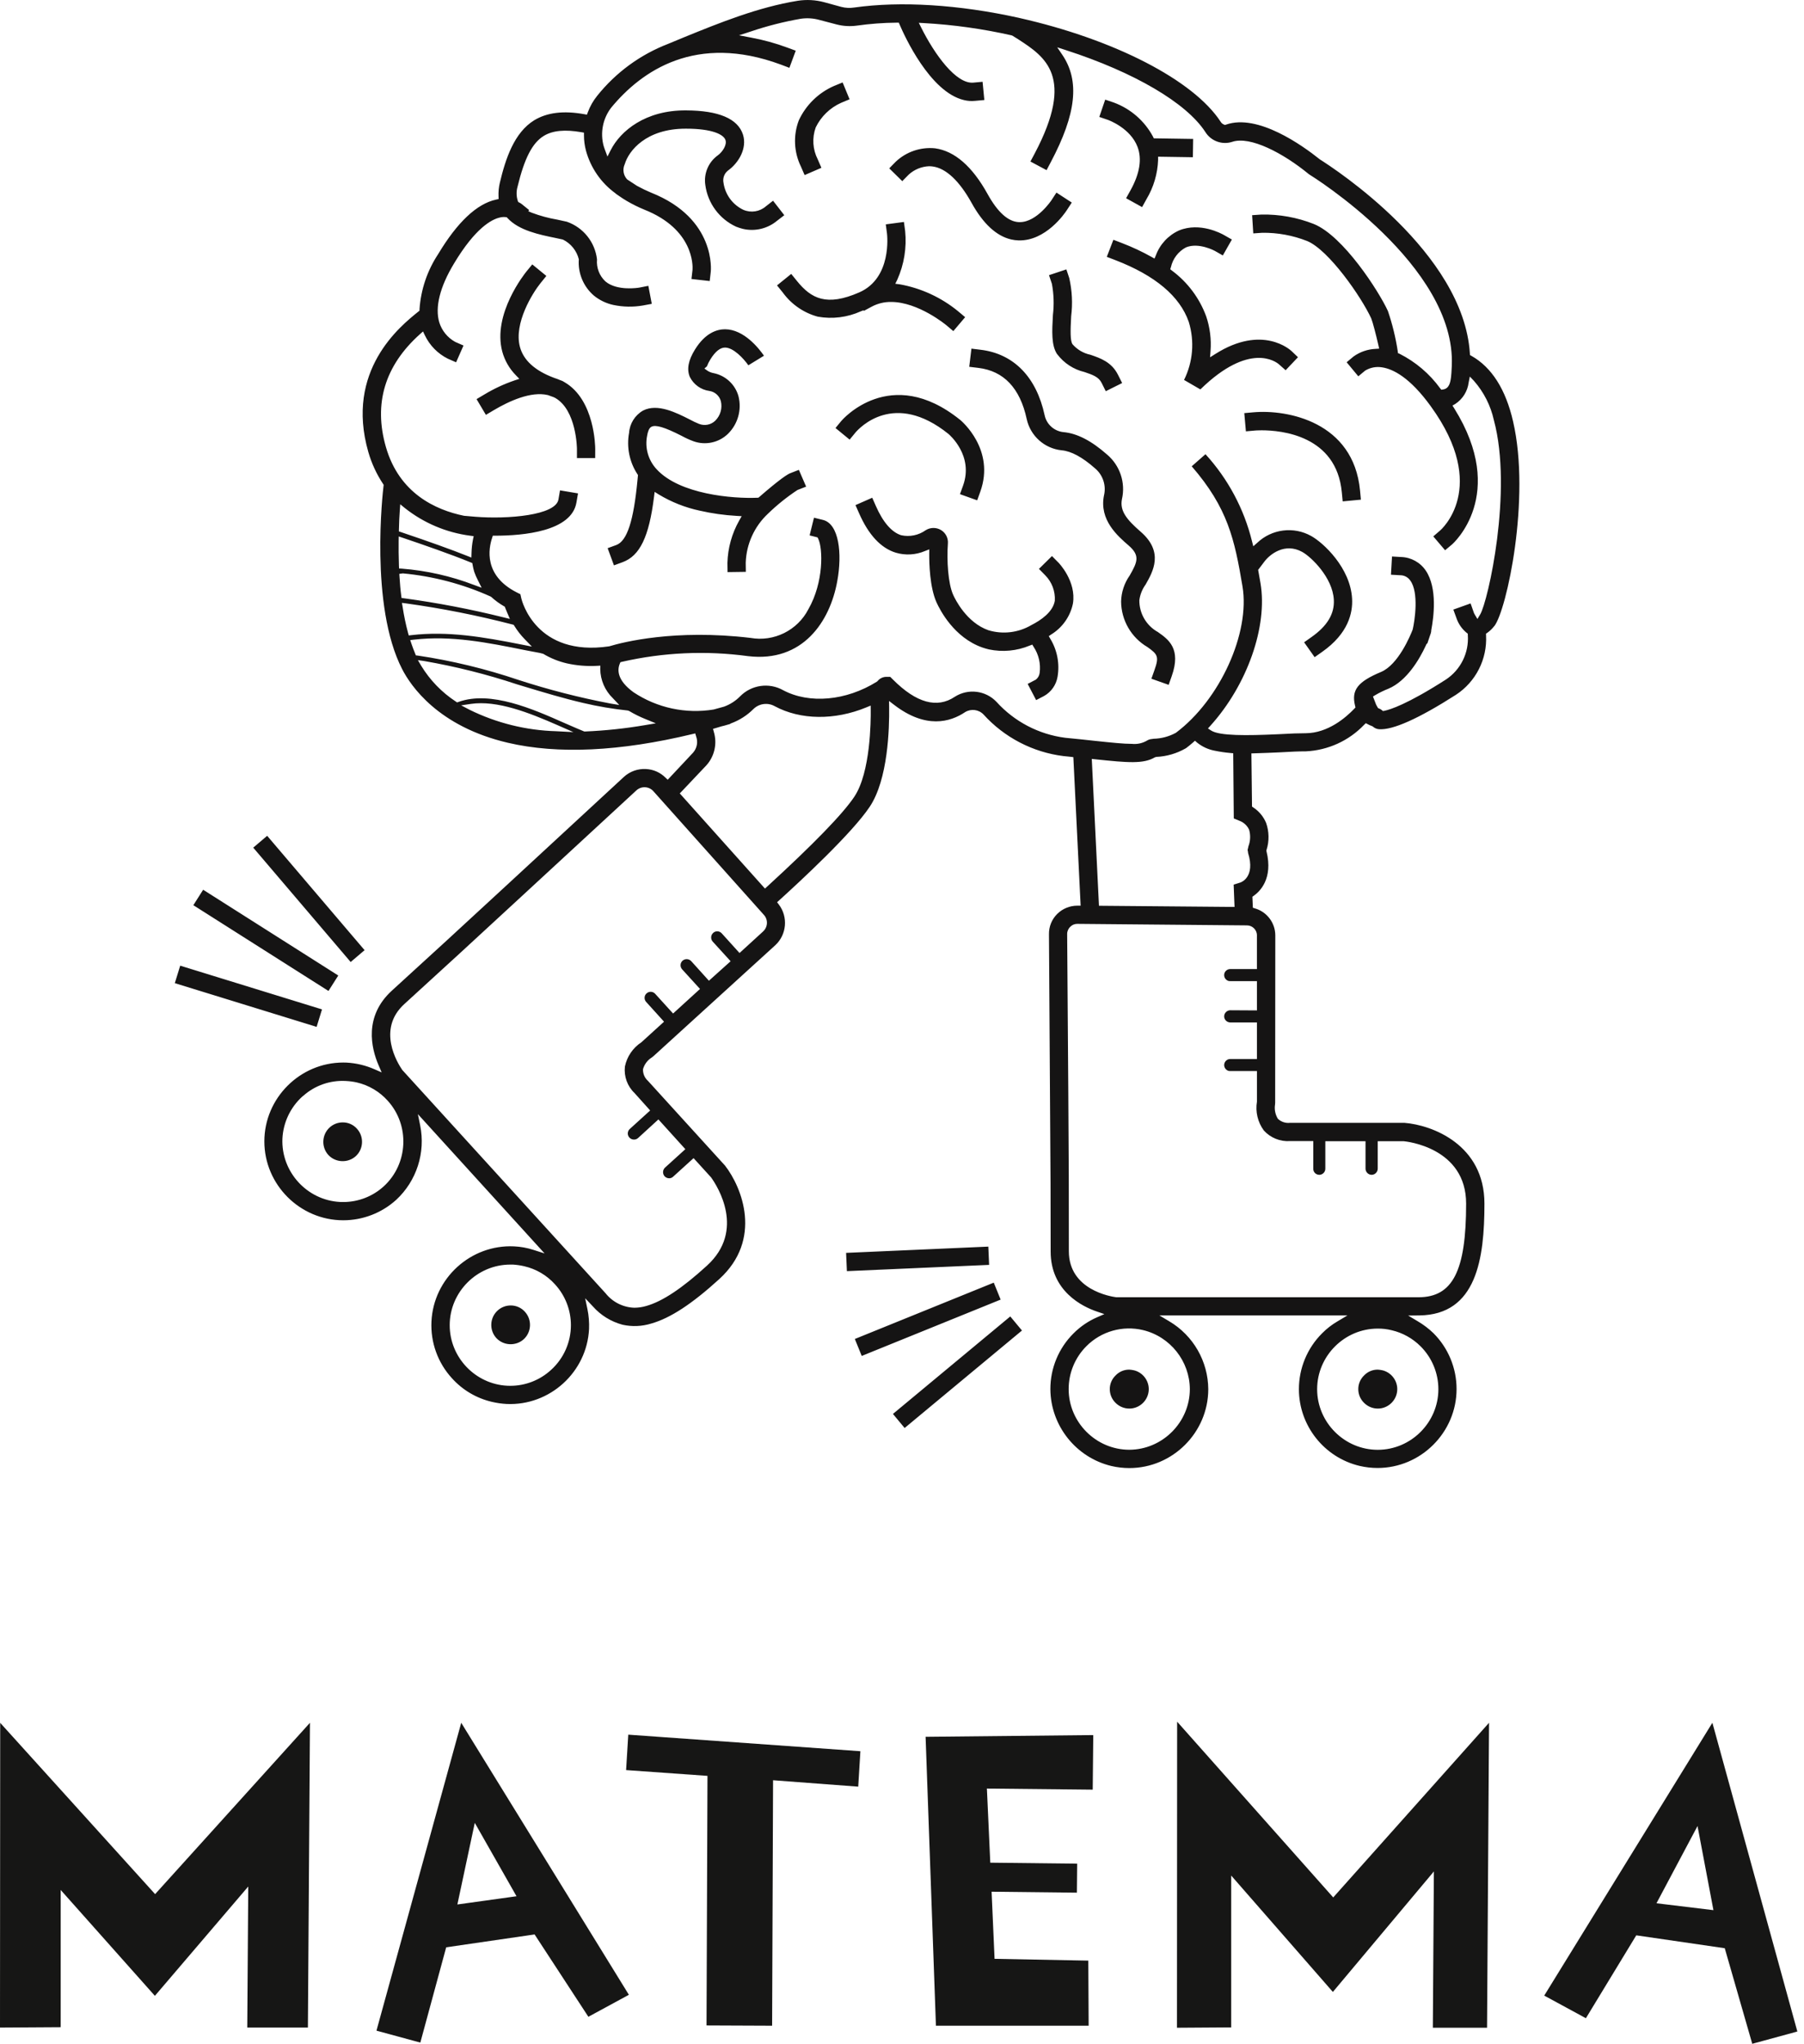
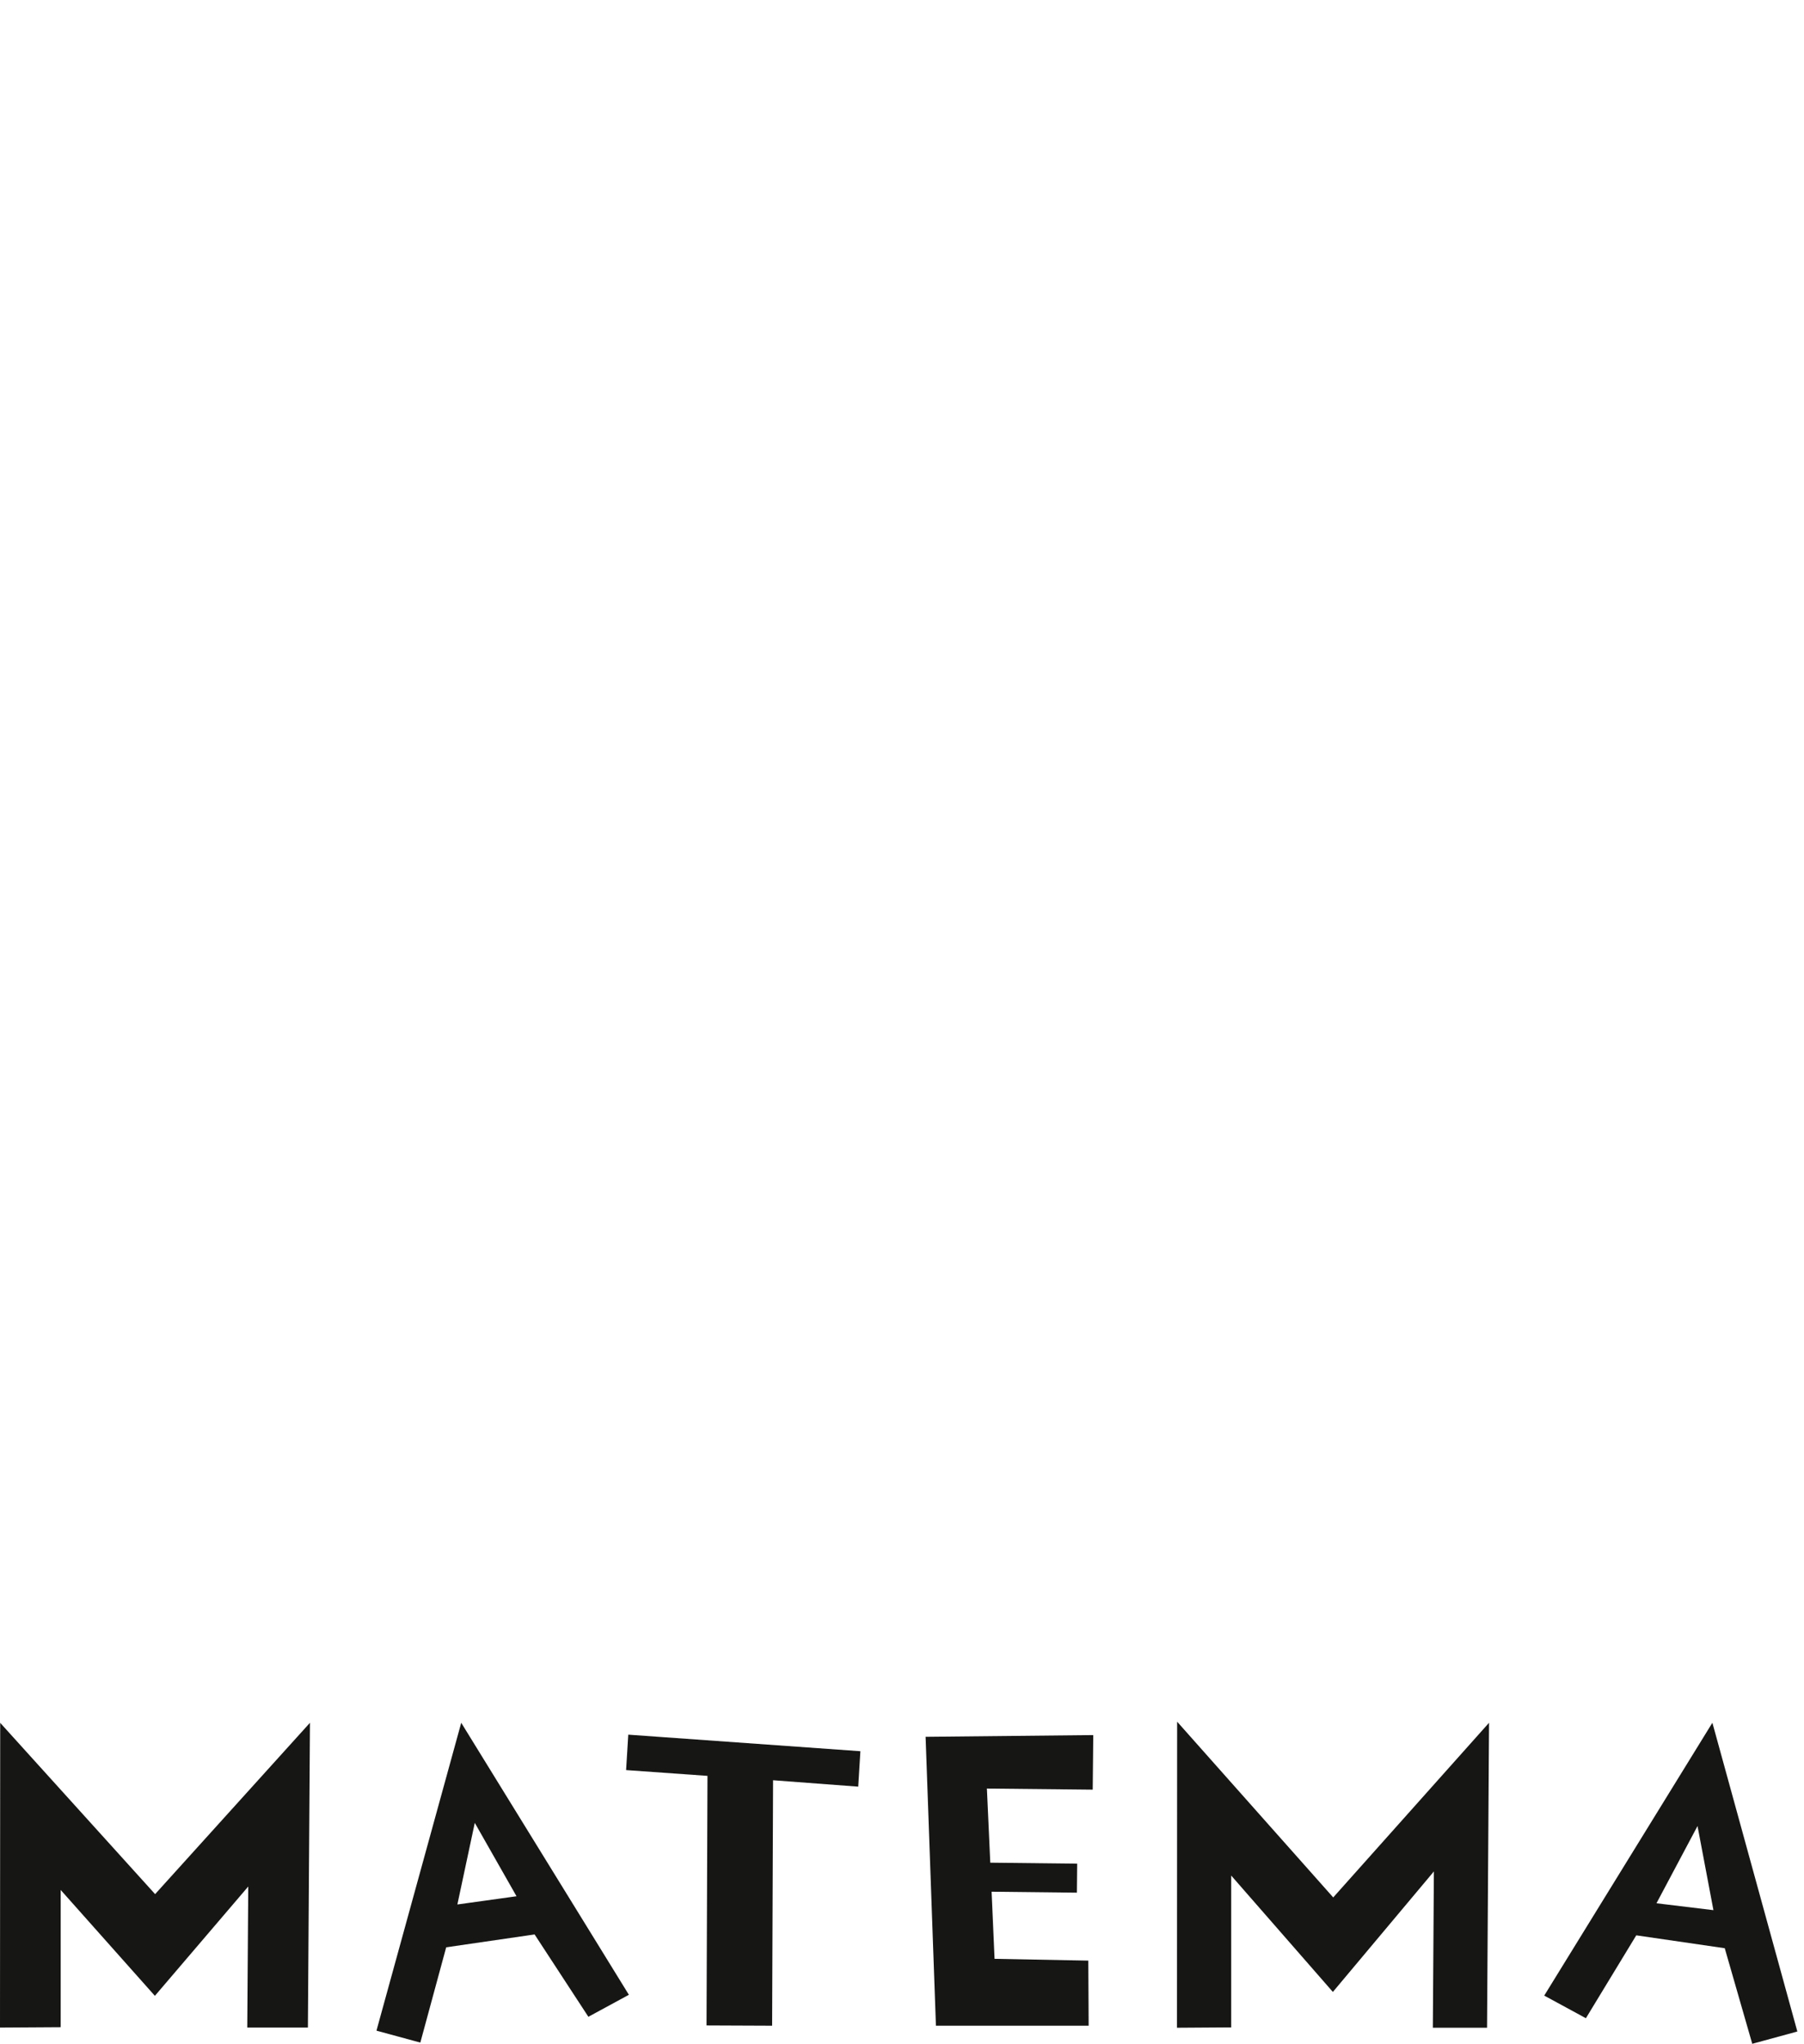
<svg xmlns="http://www.w3.org/2000/svg" width="100%" height="100%" viewBox="0 0 263 298" version="1.1" xml:space="preserve" style="fill-rule:evenodd;clip-rule:evenodd;stroke-linejoin:round;stroke-miterlimit:2;">
  <path id="text" d="M225.383,290.562L225.127,290.973L231.203,294.273L238.547,282.187L251.447,284.067L255.329,297.559L255.451,298.004L262.03,296.211L249.924,252.211L249.642,251.194L225.383,290.562ZM54.976,295.752L54.887,296.088L61.278,297.825L65.048,283.934L77.937,282.057L85.777,294.063L91.683,290.857L67.657,251.871L67.242,251.194L54.976,295.752ZM194.367,276.661L171.611,251.035L171.588,295.661L179.202,295.61L179.493,295.61L179.493,273.47L194.087,290.18L194.317,290.439L209.042,272.871L208.892,295.365L208.892,295.659L216.792,295.659L217.083,251.195L194.367,276.661ZM22.614,276.181L0.029,251.204L0,295.634L8.848,295.579L8.848,275.57L22.58,291.01L36.191,275.068L36.048,295.634L44.888,295.634L45.188,251.197L22.614,276.181ZM136.447,295.368L158.712,295.368L158.661,285.874L144.995,285.614L144.562,275.826L156.997,275.966L157.037,271.738L144.37,271.595L143.877,260.785L159.305,260.945L159.384,252.989L134.94,253.24L136.447,295.368ZM91.278,258.093L103.141,258.936L103.002,295.327L112.565,295.367L112.702,259.574L125.118,260.508L125.434,255.342L91.594,252.928L91.278,258.093ZM241.492,277.511L247.477,266.249L249.797,278.517L241.492,277.511ZM69.217,265.788L75.302,276.488L66.679,277.688L69.217,265.788Z" style="fill:rgb(22,22,21);fill-rule:nonzero;" />
-   <path id="brain" d="M217.843,91.306C219.663,88.986 223.177,72.653 220.589,61.457C219.521,56.786 217.484,53.568 214.521,51.89L214.304,51.768L214.289,51.52C213.337,36.811 194.564,24.593 192.427,23.248C189.827,21.164 183.371,16.562 178.752,18.167L178.595,18.221L178.441,18.164C178.239,18.085 178.069,17.942 177.957,17.756C174.009,11.699 162.481,5.744 148.602,2.618L148.514,2.596C139.823,0.671 131.314,0.139 124.545,1.096C123.912,1.197 123.265,1.166 122.645,1.004L120.176,0.328C118.916,-0.014 117.599,-0.088 116.309,0.111C110.496,1.05 104.804,3.369 99.782,5.411L97.399,6.399C93.339,7.962 89.768,10.579 87.054,13.98C86.477,14.695 86.02,15.499 85.701,16.361L85.565,16.719L85.189,16.651C82.159,16.108 79.772,16.395 77.889,17.531C74.95,19.342 73.703,23.15 72.871,26.64C72.715,27.295 72.65,27.968 72.678,28.64L72.69,29.022L72.317,29.104C69.517,29.711 66.676,32.387 63.871,37.06C62.291,39.455 61.357,42.219 61.16,45.082L61.16,45.298L60.994,45.432C58.348,47.557 50.294,54.024 53.694,65.899C54.169,67.551 54.894,69.121 55.842,70.554L55.934,70.694L55.914,70.86C55.828,71.569 53.867,88.29 58.622,97.552C59.872,99.995 63.878,105.932 74.044,108.302C81.319,110.002 90.364,109.58 100.932,107.037L101.359,106.937L101.481,107.359C101.786,108.173 101.617,109.093 101.042,109.745L97.342,113.694L97.006,113.375C96.252,112.624 95.245,112.181 94.182,112.133C92.995,112.062 91.828,112.477 90.952,113.281L74.23,128.737C65.67,136.637 64.385,137.827 57.153,144.422C52.996,148.196 54.134,152.857 55.182,155.298L55.643,156.366L54.576,155.899C53.296,155.338 51.925,155.011 50.529,154.936C50.366,154.929 50.202,154.926 50.039,154.926C43.73,154.926 38.539,160.117 38.539,166.426C38.539,172.734 43.73,177.926 50.039,177.926C52.893,177.926 55.647,176.863 57.762,174.946C60.737,172.186 62.063,168.063 61.254,164.087L60.921,162.449L79.393,182.761L77.761,182.24C76.848,181.945 75.9,181.773 74.941,181.73C68.632,181.434 63.197,186.381 62.901,192.69C62.753,195.732 63.828,198.71 65.885,200.956C67.438,202.685 69.489,203.892 71.754,204.411C72.447,204.571 73.152,204.672 73.862,204.711C80.155,204.993 85.57,200.061 85.876,193.769C85.914,192.801 85.835,191.831 85.64,190.882L85.309,189.295L86.423,190.474C87.574,191.779 89.086,192.713 90.768,193.159C92.153,193.465 93.594,193.404 94.948,192.982C97.708,192.202 100.856,190.146 104.855,186.507C111.208,180.723 108.186,173.151 105.7,169.954L94.469,157.605C93.982,157.173 93.715,156.544 93.742,155.894C93.941,155.189 94.395,154.583 95.015,154.194L95.245,154.017L113.045,137.805C114.697,136.261 114.914,133.687 113.545,131.888L113.289,131.554L113.602,131.269C116.715,128.449 124.232,121.475 126.781,117.652C129.472,113.645 129.666,106.174 129.625,103.152L129.611,102.206L130.363,102.782C134.963,106.31 138.528,105.297 140.712,103.827C141.57,103.305 142.685,103.45 143.381,104.174C146.419,107.533 150.567,109.689 155.062,110.245L155.535,110.291C155.726,110.309 155.913,110.326 156.096,110.35L156.48,110.398L157.543,132.054L157.061,132.054C155.966,132.054 154.914,132.485 154.134,133.254C153.345,134.031 152.909,135.098 152.926,136.205L153.094,162.754C153.154,171.382 153.171,173.721 153.171,182.448C153.148,188.289 157.859,190.532 159.885,191.224L161.004,191.606L159.921,192.079C158.647,192.636 157.49,193.429 156.509,194.414C154.343,196.563 153.125,199.493 153.131,202.544C153.163,207.867 156.854,212.517 162.031,213.756C162.887,213.955 163.763,214.056 164.642,214.056C170.949,214.056 176.141,208.871 176.15,202.564C176.128,198.501 173.969,194.736 170.474,192.664L169.021,191.799L196.444,191.799L195.009,192.653C194.177,193.137 193.412,193.73 192.736,194.416C190.578,196.572 189.364,199.501 189.364,202.551C189.364,207.869 193.053,212.526 198.229,213.745C199.083,213.943 199.957,214.043 200.834,214.043C207.151,214.043 212.349,208.845 212.349,202.528C212.349,199.482 211.14,196.557 208.989,194.399C208.294,193.728 207.522,193.142 206.689,192.653L205.289,191.818L206.921,191.8C215.285,191.7 216.412,183.5 216.412,175.494C216.412,166.894 208.783,164.033 204.746,163.719L188.056,163.719C187.413,163.791 186.769,163.575 186.299,163.13C185.912,162.5 185.765,161.75 185.888,161.02L185.902,160.739L185.922,136.383C185.918,134.566 184.707,132.958 182.961,132.453L182.648,132.353L182.583,130.753L182.783,130.61C183.668,129.989 185.617,128.116 184.645,124.152L184.616,124.036L184.647,123.92C185.053,122.635 185.03,121.252 184.581,119.981C184.198,119.068 183.553,118.289 182.727,117.743L182.527,117.607L182.438,109.852L183.008,109.834C184.192,109.795 185.394,109.755 186.576,109.697C188.242,109.597 189.416,109.552 190.376,109.552C193.601,109.402 196.648,108.014 198.876,105.677L199.119,105.444L199.419,105.604C199.6,105.707 199.79,105.791 199.988,105.855L200.147,105.94C200.393,106.164 200.707,106.299 201.039,106.325C203.039,106.473 206.805,104.793 212.248,101.313C215.152,99.419 216.833,96.11 216.648,92.648L216.64,92.392L216.853,92.25C217.225,91.983 217.556,91.662 217.835,91.298L217.843,91.306ZM207.105,196.306C208.763,197.963 209.696,200.213 209.696,202.557C209.696,207.405 205.706,211.394 200.859,211.394C196.011,211.394 192.022,207.405 192.022,202.557C192.022,197.709 196.01,193.72 200.858,193.72C201.543,193.714 202.227,193.794 202.892,193.96C204.487,194.333 205.947,195.146 207.104,196.306L207.105,196.306ZM173.463,202.554C173.446,207.393 169.469,211.37 164.63,211.387C159.781,211.378 155.796,207.386 155.796,202.537C155.796,200.195 156.726,197.945 158.38,196.287C160.53,194.121 163.663,193.229 166.632,193.937C170.608,194.891 173.441,198.465 173.463,202.554ZM147.285,191.948L130.179,206.163L131.883,208.214L148.99,193.999L147.285,191.948ZM165.277,199.793C165.061,199.745 164.841,199.715 164.62,199.704C163.875,199.699 163.16,200.004 162.646,200.544C162.097,201.067 161.788,201.794 161.792,202.552C161.792,203.306 162.098,204.028 162.64,204.552C163.171,205.083 163.892,205.382 164.643,205.382C166.197,205.382 167.475,204.104 167.475,202.55C167.475,201.235 166.559,200.084 165.277,199.79L165.277,199.793ZM201.505,199.793C201.289,199.745 201.069,199.715 200.848,199.704C200.103,199.699 199.388,200.004 198.874,200.544C198.325,201.067 198.016,201.794 198.02,202.552C198.02,203.306 198.326,204.028 198.868,204.552C199.399,205.083 200.12,205.382 200.871,205.382C202.425,205.382 203.703,204.104 203.703,202.55C203.703,201.235 202.787,200.084 201.505,199.79L201.505,199.793ZM80.334,199.747C78.714,201.238 76.59,202.064 74.389,202.062C74.252,202.062 74.116,202.062 73.979,202.053C69.294,201.83 65.561,197.915 65.561,193.225C65.561,188.381 69.543,184.394 74.387,184.387L74.774,184.387C75.328,184.419 75.878,184.499 76.418,184.626C78.156,185.022 79.729,185.947 80.918,187.275C82.405,188.897 83.231,191.02 83.231,193.221C83.231,195.707 82.178,198.08 80.335,199.747L80.334,199.747ZM144.878,187.02L124.626,195.234L125.629,197.706L145.881,189.492L144.878,187.02ZM72.351,195.092C73.408,196.23 75.209,196.308 76.36,195.266C77.497,194.218 77.576,192.424 76.536,191.28C76.012,190.682 75.252,190.341 74.457,190.346C73.752,190.344 73.072,190.606 72.551,191.081C71.397,192.127 71.307,193.936 72.351,195.091L72.351,195.092ZM111.235,135.829L107.813,138.956L105.213,136.082C105.049,135.903 104.819,135.799 104.576,135.792C104.354,135.789 104.139,135.872 103.976,136.022C103.611,136.349 103.576,136.917 103.899,137.286L106.514,140.156L103.351,142.999L100.757,140.126C100.421,139.781 99.865,139.76 99.504,140.08C99.147,140.407 99.119,140.968 99.441,141.33L102.053,144.198L98.127,147.778L95.51,144.899C95.344,144.716 95.107,144.611 94.86,144.611C94.639,144.611 94.425,144.695 94.263,144.845C94.087,144.999 93.982,145.219 93.972,145.452C93.961,145.69 94.046,145.922 94.208,146.096L96.808,148.972L93.508,151.972C92.267,152.784 91.4,154.059 91.102,155.512C90.941,156.952 91.464,158.387 92.515,159.385L94.785,161.916L91.812,164.616C91.639,164.775 91.535,164.996 91.524,165.231C91.513,165.465 91.598,165.693 91.758,165.863C91.88,166 92.042,166.095 92.22,166.136C92.503,166.208 92.804,166.132 93.02,165.936L95.988,163.22L99.915,167.559L96.939,170.259C96.593,170.596 96.572,171.153 96.893,171.514C97.017,171.643 97.175,171.735 97.348,171.779C97.624,171.854 97.92,171.778 98.125,171.579L101.115,168.866L103.67,171.676C104.606,172.985 108.701,179.402 103.07,184.538C99.46,187.838 96.57,189.761 94.225,190.419C93.664,190.586 93.082,190.673 92.496,190.679C90.852,190.632 89.309,189.86 88.287,188.571L58.648,156.013C57.956,155.013 54.895,150.082 58.948,146.397C66.196,139.782 67.483,138.597 76.039,130.697L92.766,115.255C93.11,114.932 93.571,114.763 94.042,114.788C94.514,114.807 94.957,115.021 95.266,115.378L111.367,133.399C111.673,133.733 111.832,134.177 111.808,134.629C111.785,135.091 111.576,135.524 111.228,135.829L111.235,135.829ZM183.243,136.386L183.243,141.299L179.343,141.299C178.865,141.299 178.47,141.689 178.465,142.167C178.463,142.584 178.75,142.95 179.155,143.047C179.221,143.055 179.288,143.057 179.355,143.055L183.245,143.055L183.245,147.326L179.352,147.304C178.869,147.312 178.474,147.707 178.467,148.19C178.466,148.597 178.747,148.954 179.142,149.048C179.211,149.07 179.283,149.081 179.355,149.079L183.245,149.079L183.245,154.41L179.355,154.41C178.868,154.41 178.467,154.811 178.467,155.298C178.474,155.707 178.759,156.063 179.157,156.158C179.223,156.166 179.29,156.168 179.357,156.166L183.247,156.166L183.247,160.629C183,162.106 183.361,163.622 184.247,164.829C185.213,165.901 186.62,166.473 188.06,166.379L191.46,166.379L191.46,170.414C191.45,170.821 191.732,171.182 192.129,171.272C192.195,171.288 192.262,171.297 192.329,171.3C192.815,171.299 193.214,170.9 193.215,170.414L193.215,166.399L199.076,166.399L199.076,170.414C199.084,170.822 199.369,171.177 199.766,171.272C199.832,171.287 199.899,171.297 199.966,171.3C200.45,171.294 200.847,170.898 200.854,170.414L200.854,166.399L204.642,166.399C205.055,166.436 213.742,167.341 213.742,175.499C213.742,185.323 211.791,189.151 206.786,189.151L162.736,189.151C161.976,189.051 155.824,188.086 155.824,182.442C155.824,172.649 155.824,170.886 155.742,159.062L155.579,136.189C155.575,135.787 155.741,135.402 156.037,135.13C156.304,134.853 156.675,134.7 157.06,134.706L181.795,134.929C182.594,134.932 183.25,135.591 183.25,136.39L183.243,136.386ZM144.083,181.766L123.35,182.68L123.467,185.343L144.2,184.429L144.083,181.766ZM55.95,172.973C54.332,174.453 52.216,175.271 50.024,175.266C49.879,175.266 49.731,175.266 49.585,175.257C44.751,175.012 40.964,170.852 41.173,166.016C41.291,163.677 42.329,161.478 44.058,159.899L44.212,159.779C45.91,158.267 48.141,157.488 50.412,157.615C50.952,157.639 51.49,157.711 52.018,157.828C53.764,158.232 55.342,159.168 56.534,160.505C59.777,164.092 59.514,169.706 55.95,172.974L55.95,172.973ZM47.863,168.4C48.92,169.538 50.721,169.616 51.872,168.574C53.009,167.526 53.088,165.732 52.048,164.588C51.524,163.99 50.764,163.649 49.969,163.654C49.264,163.652 48.584,163.914 48.063,164.389C46.909,165.435 46.819,167.244 47.863,168.399L47.863,168.4ZM26.272,140.803L25.486,143.352L46.159,149.726L46.944,147.178L26.272,140.803ZM29.617,129.732L28.187,131.985L47.887,144.489L49.316,142.237L29.617,129.732ZM38.949,121.867L36.92,123.595L51.123,140.27L53.152,138.542L38.949,121.867ZM181.935,124.148C181.949,124.218 181.955,124.29 181.953,124.361C183.053,127.904 180.922,128.649 180.829,128.678L179.852,128.983L179.98,132.238L160.215,132.067L159.167,110.655L159.7,110.712C164.5,111.219 166.694,111.402 168.365,110.425L168.565,110.363C170.061,110.297 171.521,109.876 172.823,109.136L172.968,109.044C173.275,108.808 173.594,108.549 173.913,108.27L174.213,108.003L174.513,108.271C175.255,108.87 176.134,109.277 177.071,109.455C177.833,109.614 178.603,109.727 179.378,109.793L179.788,109.833L179.871,119.333L180.671,119.666C181.306,119.893 181.823,120.367 182.104,120.979C182.332,121.776 182.297,122.626 182.004,123.402L181.961,123.61C181.927,123.712 181.902,123.817 181.885,123.923C181.891,123.963 181.908,124.054 181.924,124.146L181.935,124.148ZM124.557,116.158C122.892,118.658 118.622,123.058 111.865,129.249L111.523,129.563L99.105,115.689L102.99,111.582C104.175,110.258 104.583,108.405 104.064,106.706L103.95,106.271L104.382,106.148C104.664,106.068 104.928,105.986 105.19,105.906C105.503,105.837 105.774,105.76 106.028,105.681C106.09,105.661 106.162,105.641 106.235,105.622C106.286,105.61 106.335,105.599 106.384,105.582L106.55,105.482C107.785,105.031 108.906,104.316 109.837,103.387C110.662,102.571 111.937,102.4 112.947,102.972C116.691,104.989 121.683,105.051 126.306,103.14L126.933,102.881L126.941,103.559C126.958,105.037 126.927,112.595 124.555,116.159L124.557,116.158ZM215.788,89.592L215.388,90.255L214.995,89.591C214.919,89.471 214.861,89.341 214.822,89.204L214.394,87.983L211.877,88.883L212.33,90.122C212.613,90.958 213.124,91.699 213.805,92.26L213.981,92.389L213.99,92.608C214.171,95.18 212.948,97.659 210.797,99.081C205.164,102.695 202.656,103.47 201.839,103.637L201.62,103.68L201.449,103.535C201.329,103.438 201.194,103.361 201.049,103.307L200.904,103.248L200.825,103.115C200.825,103.115 200.691,102.892 200.625,102.757L200.161,101.557L200.494,101.357C201.101,100.997 201.737,100.686 202.394,100.428C205.136,99.275 206.976,96.034 207.827,94.206L208.001,93.835L208.075,93.86L208.462,92.704C208.528,92.534 208.562,92.423 208.585,92.356C208.637,92.199 208.663,92.034 208.662,91.869C209.004,90.055 209.594,85.76 207.862,83.201C207.055,82.002 205.718,81.262 204.273,81.217L202.937,81.141L202.784,83.797L204.123,83.873C204.712,83.868 205.266,84.157 205.598,84.644C206.869,86.353 206.265,90.481 205.952,91.792C205.608,92.686 203.857,96.904 201.352,97.969C197.914,99.41 196.992,100.611 197.552,102.91L197.612,103.154L197.439,103.337C196.175,104.661 193.578,106.888 190.368,106.91C189.368,106.91 188.158,106.953 186.43,107.052L186.106,107.066C181.868,107.256 177.777,107.32 176.552,106.507L176.105,106.214L176.464,105.814C181.831,99.873 184.833,91.33 183.764,85.041L183.422,83.091L184.299,81.93C185.11,80.82 187.321,79.074 189.85,80.477C191.134,81.183 194.283,84.193 194.455,87.451C194.569,89.487 193.509,91.261 191.218,92.875L190.124,93.652L191.656,95.821L192.756,95.046C196.569,92.367 197.232,89.354 197.116,87.3C196.88,82.8 192.93,79.139 191.164,78.159C188.609,76.72 185.391,77.128 183.276,79.159L182.713,79.652L182.527,78.928C181.364,74.194 179.031,69.827 175.743,66.228L173.738,67.99C179,74.07 179.986,78.632 181.138,85.497C182.283,92.285 177.838,102.065 171.422,106.852C170.425,107.394 169.313,107.691 168.178,107.718L167.916,107.757C167.656,107.775 167.405,107.859 167.187,108.002C166.535,108.378 165.781,108.539 165.032,108.463C163.811,108.463 162.084,108.283 159.639,108.025C158.374,107.88 156.946,107.737 155.296,107.575C151.436,107.079 147.878,105.218 145.269,102.33C143.689,100.667 141.127,100.357 139.197,101.596C136.617,103.331 133.59,102.496 130.204,99.108L129.786,98.692L129.12,98.692C128.652,98.724 128.219,98.952 127.927,99.319L127.827,99.399C123.364,102.184 118.005,102.673 114.175,100.64C112.129,99.484 109.542,99.852 107.899,101.532C107.242,102.199 106.446,102.711 105.567,103.032L104.904,103.215C104.614,103.292 104.329,103.368 104.041,103.452C99.967,104.121 95.787,103.22 92.351,100.932C89.991,99.21 89.965,97.719 90.358,96.769L90.446,96.556L90.669,96.499C96.704,95.118 102.939,94.838 109.074,95.673C117.027,96.613 121.002,90.641 122.063,84.732C122.806,80.719 122.322,76.366 119.963,75.805L118.668,75.486L118.031,78.066L119.181,78.354L119.281,78.545C119.981,79.966 120.107,84.881 117.857,88.82C116.27,91.916 112.822,93.623 109.397,93.009C98.382,91.709 90.861,93.621 88.815,94.239C78.145,95.811 76.084,87.599 76.001,87.253L75.865,86.643L75.326,86.373C70.5,83.916 71.216,79.994 71.746,78.423L71.846,78.109L72.177,78.109C76.303,78.109 83.332,77.48 84.038,73.265L84.266,71.941L81.643,71.499L81.415,72.824C81.025,75.159 73.972,75.718 69.327,75.349L67.649,75.206C63.495,74.355 58.198,71.931 56.259,65.174C54.439,58.847 56.105,53.316 61.212,48.735L61.67,48.327L61.935,48.879C62.637,50.362 63.818,51.567 65.286,52.299L66.493,52.828L67.572,50.381L66.359,49.851C65.252,49.238 64.422,48.222 64.043,47.014C63.388,44.809 64.126,41.848 66.171,38.452C69.306,33.213 71.692,31.99 72.834,31.726C73.114,31.649 73.407,31.625 73.696,31.655L73.87,31.672L73.989,31.8C75.663,33.609 78.625,34.215 81.005,34.7L82.061,34.928C83.222,35.497 84.074,36.552 84.385,37.807C84.235,39.811 85.044,41.771 86.563,43.086C87.393,43.766 88.372,44.239 89.421,44.465C90.837,44.762 92.296,44.789 93.721,44.544L95.021,44.302L94.521,41.676L93.221,41.933C93.078,41.959 89.963,42.474 88.261,41.033C87.379,40.21 86.927,39.024 87.036,37.823C86.748,35.302 85.033,33.161 82.636,32.329L81.264,32.029C79.99,31.811 78.74,31.473 77.531,31.018L77.025,30.801L77.139,30.628L76.074,29.766C75.962,29.674 75.84,29.597 75.709,29.535L75.553,29.456L75.488,29.294C75.272,28.632 75.257,27.92 75.445,27.249C76.461,23.055 77.61,20.831 79.29,19.806C80.58,19.026 82.366,18.855 84.755,19.276L85.134,19.342L85.134,19.729C85.133,20.482 85.231,21.233 85.425,21.961C86.102,24.451 87.607,26.639 89.691,28.161C89.764,28.234 89.845,28.299 89.933,28.355L90.226,28.555C90.59,28.817 90.967,29.055 91.363,29.292C92.188,29.777 93.047,30.203 93.932,30.567C101.139,33.423 101,38.729 100.962,39.324L100.806,40.679L103.466,40.979L103.619,39.64C103.63,39.557 104.473,31.878 94.919,28.089C94.218,27.796 93.533,27.466 92.867,27.099L91.621,26.285C91.557,26.235 91.491,26.189 91.421,26.148C90.866,25.548 90.732,24.665 91.085,23.927C91.652,22.008 94.163,18.762 99.964,18.762L100.021,18.762C103.882,18.762 105.521,19.627 105.77,20.436C105.99,21.103 105.37,22.127 104.64,22.657C103.281,23.637 102.579,25.299 102.824,26.957C103.172,29.627 104.876,31.936 107.324,33.057C107.652,33.187 107.988,33.294 108.33,33.378C110.07,33.776 111.901,33.34 113.274,32.199L114.341,31.378L112.701,29.267L111.655,30.085C110.752,30.872 109.473,31.071 108.374,30.595C106.819,29.858 105.732,28.389 105.483,26.686C105.333,26.017 105.575,25.318 106.107,24.886C107.707,23.749 108.943,21.609 108.319,19.634C107.576,17.307 104.782,16.115 100.019,16.097C94.119,16.048 90.46,19.076 89.035,21.889L88.56,22.828L88.153,21.734C88.099,21.601 88.053,21.465 88.016,21.326C87.471,19.383 87.876,17.293 89.107,15.694C93.557,10.299 101.463,4.839 113.838,9.418L115.083,9.89L116.008,7.39L114.767,6.935C113.059,6.302 111.299,5.817 109.508,5.485L107.741,5.149L109.452,4.593C111.827,3.789 114.26,3.168 116.73,2.737C117.648,2.601 118.584,2.66 119.478,2.911L121.964,3.564C122.927,3.814 123.929,3.873 124.914,3.737C126.84,3.464 128.782,3.32 130.727,3.304L131.034,3.304L131.154,3.586C131.854,5.22 135.571,13.427 140.537,14.592C141.069,14.725 141.62,14.763 142.165,14.705L143.504,14.583L143.247,11.924L141.925,12.046C139.384,12.308 136.23,7.888 134.304,4.033L133.951,3.326L134.74,3.369C139.028,3.61 143.288,4.208 147.477,5.155L147.62,5.215L148.437,5.725C152.355,8.274 156.777,11.153 150.846,22.381L150.223,23.551L152.576,24.81L153.199,23.626C156.915,16.601 157.433,11.785 154.879,8.006L154.13,6.899L155.4,7.311C165.37,10.541 172.965,15 175.718,19.24C176.529,20.556 178.144,21.156 179.618,20.689C182.272,19.772 187.136,22.375 190.776,25.365L190.952,25.487C191.14,25.598 212.298,38.712 211.652,53.331L211.632,53.721C211.612,54.163 211.59,54.583 211.547,54.921C211.453,55.755 211.276,56.663 210.38,56.789L210.121,56.826L209.956,56.619C208.412,54.497 206.386,52.772 204.044,51.588L203.799,51.48L203.773,51.212C203.469,49.22 202.99,47.259 202.341,45.351C201.011,42.451 195.841,34.41 191.541,32.662C189.112,31.701 186.515,31.233 183.903,31.284L182.544,31.376L182.71,34.032L184.025,33.941C186.26,33.913 188.48,34.321 190.56,35.141C193.699,36.428 198.468,43.286 199.914,46.441C200.124,46.95 200.637,48.933 200.947,50.311L201.064,50.838L200.526,50.87C199.377,50.924 198.269,51.308 197.333,51.977L196.323,52.819L198.023,54.869L199.017,54.041C199.766,53.583 200.657,53.414 201.521,53.568C203.05,53.807 205.516,54.984 208.581,59.226C217.215,71.126 210.01,77.309 209.933,77.366L208.956,78.211L210.674,80.232L211.693,79.381C211.776,79.31 219.893,72.167 212.004,59.535L211.753,59.135L212.165,58.896C213.241,58.193 213.954,57.049 214.11,55.773L214.283,54.905L214.893,55.545C216.318,57.171 217.312,59.13 217.783,61.24C220.57,71.54 216.937,87.677 215.792,89.591L215.788,89.592ZM81.082,106.618C76.705,106.495 72.405,105.431 68.475,103.499L67.228,102.846L68.621,102.638C72.483,102.062 77.186,103.938 81.29,105.738L83.597,106.751L81.082,106.618ZM94.025,105.733C91.135,106.226 88.217,106.535 85.288,106.659L85.188,106.659L85.097,106.624C84.481,106.376 83.782,106.072 83.012,105.735L82.226,105.394C77.713,103.394 71.538,100.661 66.86,102.341L66.64,102.42L66.447,102.289C64.401,100.947 62.68,99.167 61.407,97.078L60.923,96.253L61.868,96.389C66.455,97.185 70.977,98.322 75.395,99.789L76.343,100.076C79.18,100.933 82.115,101.821 85.025,102.497C87.165,103.001 89.335,103.369 91.521,103.599L91.714,103.664C92.484,104.124 93.288,104.523 94.12,104.857L95.613,105.467L94.025,105.733ZM60.627,95.558L60.527,95.305C60.339,94.847 60.151,94.368 59.984,93.867L59.805,93.329L60.368,93.264C65.836,92.641 71.047,93.689 76.568,94.802C77.262,94.924 77.968,95.062 78.684,95.202L79.184,95.327C80.258,95.971 81.427,96.444 82.647,96.727C84.086,97.046 85.562,97.167 87.033,97.085L87.521,97.058L87.509,97.553C87.53,99.157 88.191,100.687 89.345,101.801L90.281,102.795L88.936,102.57C84.425,101.707 79.972,100.563 75.603,99.145C70.819,97.524 65.899,96.334 60.903,95.588L60.627,95.558ZM154.303,82.03L153.364,81.078L151.464,82.949L152.393,83.894C153.359,84.876 153.863,86.224 153.779,87.599C153.498,89.239 151.762,90.432 150.354,91.145C148.462,92.258 146.187,92.529 144.086,91.891C140.906,90.766 139.256,87.391 138.957,86.725C138.214,85.068 138.012,81.705 138.191,79.241C138.254,78.454 137.866,77.696 137.191,77.287C136.502,76.874 135.636,76.882 134.955,77.309C133.922,78.048 132.622,78.314 131.382,78.041C130.003,77.614 128.73,76.147 127.697,73.796L127.161,72.575L124.72,73.649L125.256,74.868C126.631,77.994 128.425,79.917 130.592,80.586C131.994,81.002 133.497,80.917 134.843,80.346L135.476,80.099L135.47,80.777C135.462,82.163 135.547,85.624 136.524,87.814C137.056,88.993 139.099,92.956 143.199,94.406C143.519,94.518 143.844,94.612 144.173,94.69C146.17,95.109 148.248,94.913 150.131,94.126L150.493,93.989L150.693,94.32C151.434,95.439 151.745,96.79 151.568,98.12C151.519,98.508 151.318,98.86 151.009,99.099L149.821,99.719L151.056,102.082L152.238,101.466C153.264,100.878 153.974,99.861 154.174,98.696C154.509,96.771 154.13,94.787 153.109,93.121L152.899,92.756L153.244,92.516C154.879,91.518 156.03,89.885 156.419,88.009C156.951,84.742 154.332,82.055 154.306,82.029L154.303,82.03ZM168.821,92.165C167.131,91.239 166.083,89.451 166.102,87.523C166.21,86.694 166.524,85.904 167.016,85.228C168.09,83.342 169.716,80.493 166.292,77.528C164.264,75.768 163.227,74.492 163.564,72.784C164.117,70.382 163.276,67.863 161.391,66.274C159.099,64.252 157.015,63.182 155.018,63.004C153.674,62.861 152.568,61.861 152.292,60.537C151.092,54.959 147.772,51.572 142.949,50.997L141.621,50.834L141.302,53.482L142.627,53.642C146.337,54.086 148.71,56.593 149.68,61.094C150.209,63.554 152.277,65.404 154.78,65.658C156.167,65.78 157.795,66.658 159.619,68.27C160.79,69.235 161.306,70.792 160.941,72.265C160.241,75.816 162.929,78.146 164.541,79.538C166.241,81.013 165.819,81.944 164.697,83.909C163.911,85.023 163.474,86.346 163.442,87.709C163.464,90.441 164.927,92.967 167.284,94.347C168.784,95.409 169.001,95.753 168.304,97.707L167.86,98.963L170.374,99.855L170.819,98.597C172.243,94.579 170.344,93.241 168.819,92.167L168.821,92.165ZM59.485,92.272C59.153,91.032 58.89,89.774 58.699,88.504L58.599,87.904L59.206,87.981C64.428,88.705 69.603,89.731 74.706,91.056L74.888,91.102L74.988,91.262C75.423,91.97 75.936,92.628 76.518,93.222L77.541,94.278L76.098,93.993C70.411,92.866 65.272,91.988 59.984,92.609L59.593,92.655L59.485,92.272ZM58.492,86.841C58.372,85.959 58.31,85.062 58.25,84.193L58.215,83.674L58.73,83.603C63.144,84.015 67.461,85.152 71.505,86.969L71.63,87.048C72.187,87.556 72.797,88.003 73.45,88.381L73.596,88.464L73.653,88.623C73.733,88.84 73.853,89.118 73.97,89.395L74.332,90.241L73.44,90.024C68.645,88.829 63.788,87.897 58.891,87.234L58.54,87.191L58.492,86.841ZM58.161,82.464C58.116,81.069 58.102,79.887 58.119,78.847L58.13,78.22L58.73,78.42C61.646,79.403 65.73,80.82 68.62,82.003L68.856,82.103L68.899,82.351C68.958,82.692 69.036,83.03 69.133,83.362C69.289,83.807 69.477,84.24 69.696,84.657L70.217,85.696L69.126,85.296C65.75,84 62.206,83.198 58.601,82.915L58.179,82.893L58.161,82.464ZM117.523,70.954L116.465,68.509L115.206,68.999C114.844,69.139 113.777,69.777 110.687,72.468L110.568,72.568L110.406,72.576C106.806,72.73 99.084,72.076 95.734,68.427C94.506,67.116 93.987,65.288 94.344,63.527C94.424,63.037 94.595,62.414 94.968,62.227C95.6,61.902 96.887,62.284 99.384,63.556C99.933,63.858 100.505,64.12 101.093,64.337C102.835,64.968 104.793,64.549 106.124,63.259C107.575,61.837 108.161,59.743 107.661,57.774C107.185,56.059 105.777,54.753 104.031,54.406C103.725,54.35 103.433,54.237 103.169,54.073L102.694,53.737L103.058,53.418C103.197,53.049 103.375,52.696 103.587,52.364C104.287,51.245 104.994,50.678 105.702,50.678C106.929,50.687 108.373,52.235 109.102,53.261L111.378,51.868C110.632,50.788 108.457,48.026 105.706,48.01L105.701,48.01C104.537,48.01 102.833,48.522 101.322,50.958C100.348,52.527 100.098,53.831 100.564,54.947C101.113,56.066 102.188,56.838 103.423,57.003C104.22,57.124 104.875,57.706 105.089,58.483C105.338,59.509 105.03,60.593 104.28,61.336C103.65,61.951 102.711,62.134 101.896,61.801C101.451,61.622 101.017,61.417 100.596,61.186C98.596,60.169 95.86,58.786 93.758,59.859C92.574,60.532 91.805,61.756 91.711,63.114C91.328,65.2 91.762,67.355 92.922,69.131L93.008,69.265L92.94,69.971C92.376,75.959 91.42,78.889 89.84,79.471L88.587,79.929L89.506,82.435L90.757,81.974C93.288,81.048 94.618,78.284 95.35,72.437L95.439,71.72L96.052,72.104C97.894,73.214 99.908,74.01 102.011,74.459C103.78,74.864 105.579,75.119 107.391,75.22L108.128,75.263L107.763,75.906C106.697,77.792 106.108,79.911 106.048,82.077L106.066,83.416L108.734,83.379L108.717,82.052C108.806,79.329 109.977,76.751 111.969,74.893C113.289,73.613 114.726,72.46 116.26,71.447L117.523,70.954ZM58.153,77.487L58.161,77.149C58.181,76.14 58.224,75.232 58.286,74.409L58.351,73.529L59.034,74.087C61.787,76.268 65.083,77.66 68.566,78.113L69.055,78.178L68.955,78.662C68.827,79.316 68.755,79.98 68.741,80.646L68.721,81.299L68.109,81.054C65.825,80.142 62.673,79.009 58.473,77.591L58.153,77.487ZM195.619,71.778L195.747,73.105L198.401,72.855L198.276,71.528C197.33,61.505 187.685,59.679 182.728,60.118L181.401,60.237L181.637,62.893L182.962,62.776C183.038,62.768 183.394,62.742 183.938,62.742C186.786,62.742 194.838,63.483 195.619,71.778ZM139.952,61.202C129.777,53.024 122.72,61.293 122.652,61.378L121.804,62.409L123.866,64.101L124.706,63.078C125.262,62.421 130.33,56.885 138.272,63.271C138.431,63.405 141.972,66.447 140.404,70.797L139.951,72.052L142.46,72.952L142.913,71.697C145.118,65.569 140.197,61.397 139.955,61.197L139.952,61.202ZM79.869,57.604L80.469,57.821C80.629,57.871 80.785,57.936 80.933,58.015C84.06,59.79 84.111,65.399 84.111,65.456L84.111,66.788L86.77,66.788L86.776,65.458C86.776,65.168 86.724,58.294 82.299,55.727L81.999,55.553L81.604,55.404C81.365,55.297 81.12,55.205 80.87,55.127L80.708,55.067C77.972,54.031 76.32,52.524 75.801,50.59C74.869,47.139 77.66,42.69 78.814,41.267L79.651,40.233L77.598,38.551L76.753,39.582C76.553,39.832 71.753,45.775 73.227,51.274C73.582,52.571 74.264,53.755 75.206,54.714L75.713,55.24L75.013,55.47C73.48,55.993 72.008,56.678 70.622,57.515L69.475,58.195L70.837,60.49L71.982,59.81C74.228,58.478 77.406,57.02 79.867,57.605L79.869,57.604ZM154.136,51.657C155.119,52.957 156.526,53.874 158.112,54.248C159.306,54.656 160.171,54.948 160.612,55.848L161.207,57.041L163.594,55.851L162.994,54.658C162.062,52.785 160.42,52.223 158.971,51.728C157.944,51.513 157.016,50.963 156.334,50.165C156.029,49.618 156.041,48.319 156.163,46.101C156.394,44.247 156.299,42.367 155.884,40.545L155.463,39.28L152.932,40.122L153.354,41.387C153.632,42.884 153.682,44.414 153.502,45.926C153.368,48.312 153.255,50.372 154.126,51.659L154.136,51.657ZM188.29,51.191C188.12,51.031 184.042,47.267 177.184,51.61L176.413,52.097L176.479,51.189C176.612,49.468 176.395,47.738 175.839,46.104C174.858,43.452 173.127,41.142 170.856,39.457L170.605,39.257L170.705,38.952C170.981,37.716 171.786,36.661 172.905,36.068C174.75,35.302 177.083,36.568 177.105,36.58L178.272,37.246L179.591,34.926L178.432,34.266C178.082,34.066 174.932,32.341 171.882,33.605C170.318,34.313 169.103,35.621 168.511,37.232L168.311,37.701L167.864,37.451C166.48,36.678 165.042,36.006 163.562,35.44L162.318,34.961L161.358,37.45L162.605,37.929C168.405,40.164 172.005,43.192 173.305,46.929C174.171,49.735 173.925,52.768 172.619,55.398L174.994,56.777L175.002,56.768L175.01,56.768C182.147,49.802 186.019,52.745 186.441,53.109L187.429,53.984L189.229,52.084L188.29,51.191ZM139.687,45.39C137.228,43.372 134.292,42.016 131.161,41.454L130.523,41.374L130.807,40.796C131.805,38.567 132.203,36.116 131.96,33.686L131.78,32.365L129.135,32.715L129.311,34.037C129.343,34.302 130.045,40.537 125.276,42.629C120.507,44.721 118.266,43.541 116.19,40.975L115.35,39.938L113.28,41.614L114.12,42.651C115.368,44.372 117.168,45.616 119.22,46.173C121.346,46.554 123.539,46.28 125.507,45.389L125.886,45.243L125.934,45.332L127.108,44.7C127.97,44.245 128.933,44.013 129.908,44.026C133.887,44.026 137.925,47.386 137.973,47.426L138.984,48.278L140.706,46.247L139.687,45.39ZM135.468,24.239C135.647,24.239 135.826,24.252 136.003,24.278C137.923,24.549 139.873,26.385 141.642,29.578C143.322,32.617 145.261,34.411 147.4,34.911C147.751,34.993 148.11,35.04 148.47,35.053C152.446,35.181 155.221,31.12 155.523,30.653L156.252,29.536L154.016,28.08L153.29,29.194C153.268,29.228 151.154,32.389 148.674,32.389L148.558,32.389C146.987,32.334 145.448,30.954 143.976,28.289C141.75,24.265 139.176,22.022 136.324,21.625C134.212,21.411 132.109,22.131 130.571,23.595L129.64,24.547L131.54,26.413L132.476,25.461C133.297,24.711 134.357,24.277 135.468,24.236L135.468,24.239ZM168.834,23.312L168.834,22.847L173.906,22.924L173.946,20.258L168.208,20.17L168.086,19.913C166.855,17.621 164.826,15.857 162.386,14.955L161.125,14.527L160.263,17.05L161.519,17.478C161.661,17.529 164.8,18.688 165.833,21.405C166.508,23.174 166.164,25.305 164.819,27.739L164.17,28.904L166.503,30.199L167.147,29.032C168.183,27.299 168.764,25.331 168.836,23.313L168.834,23.312ZM123.855,14.477L122.844,12.022L121.616,12.522C119.337,13.509 117.499,15.301 116.454,17.554C115.621,19.751 115.736,22.198 116.773,24.306L117.303,25.528L119.75,24.468L119.22,23.243C118.478,21.799 118.369,20.109 118.92,18.582C119.694,16.984 121.008,15.711 122.63,14.989L123.855,14.477Z" style="fill:rgb(21,20,20);fill-rule:nonzero;" />
</svg>